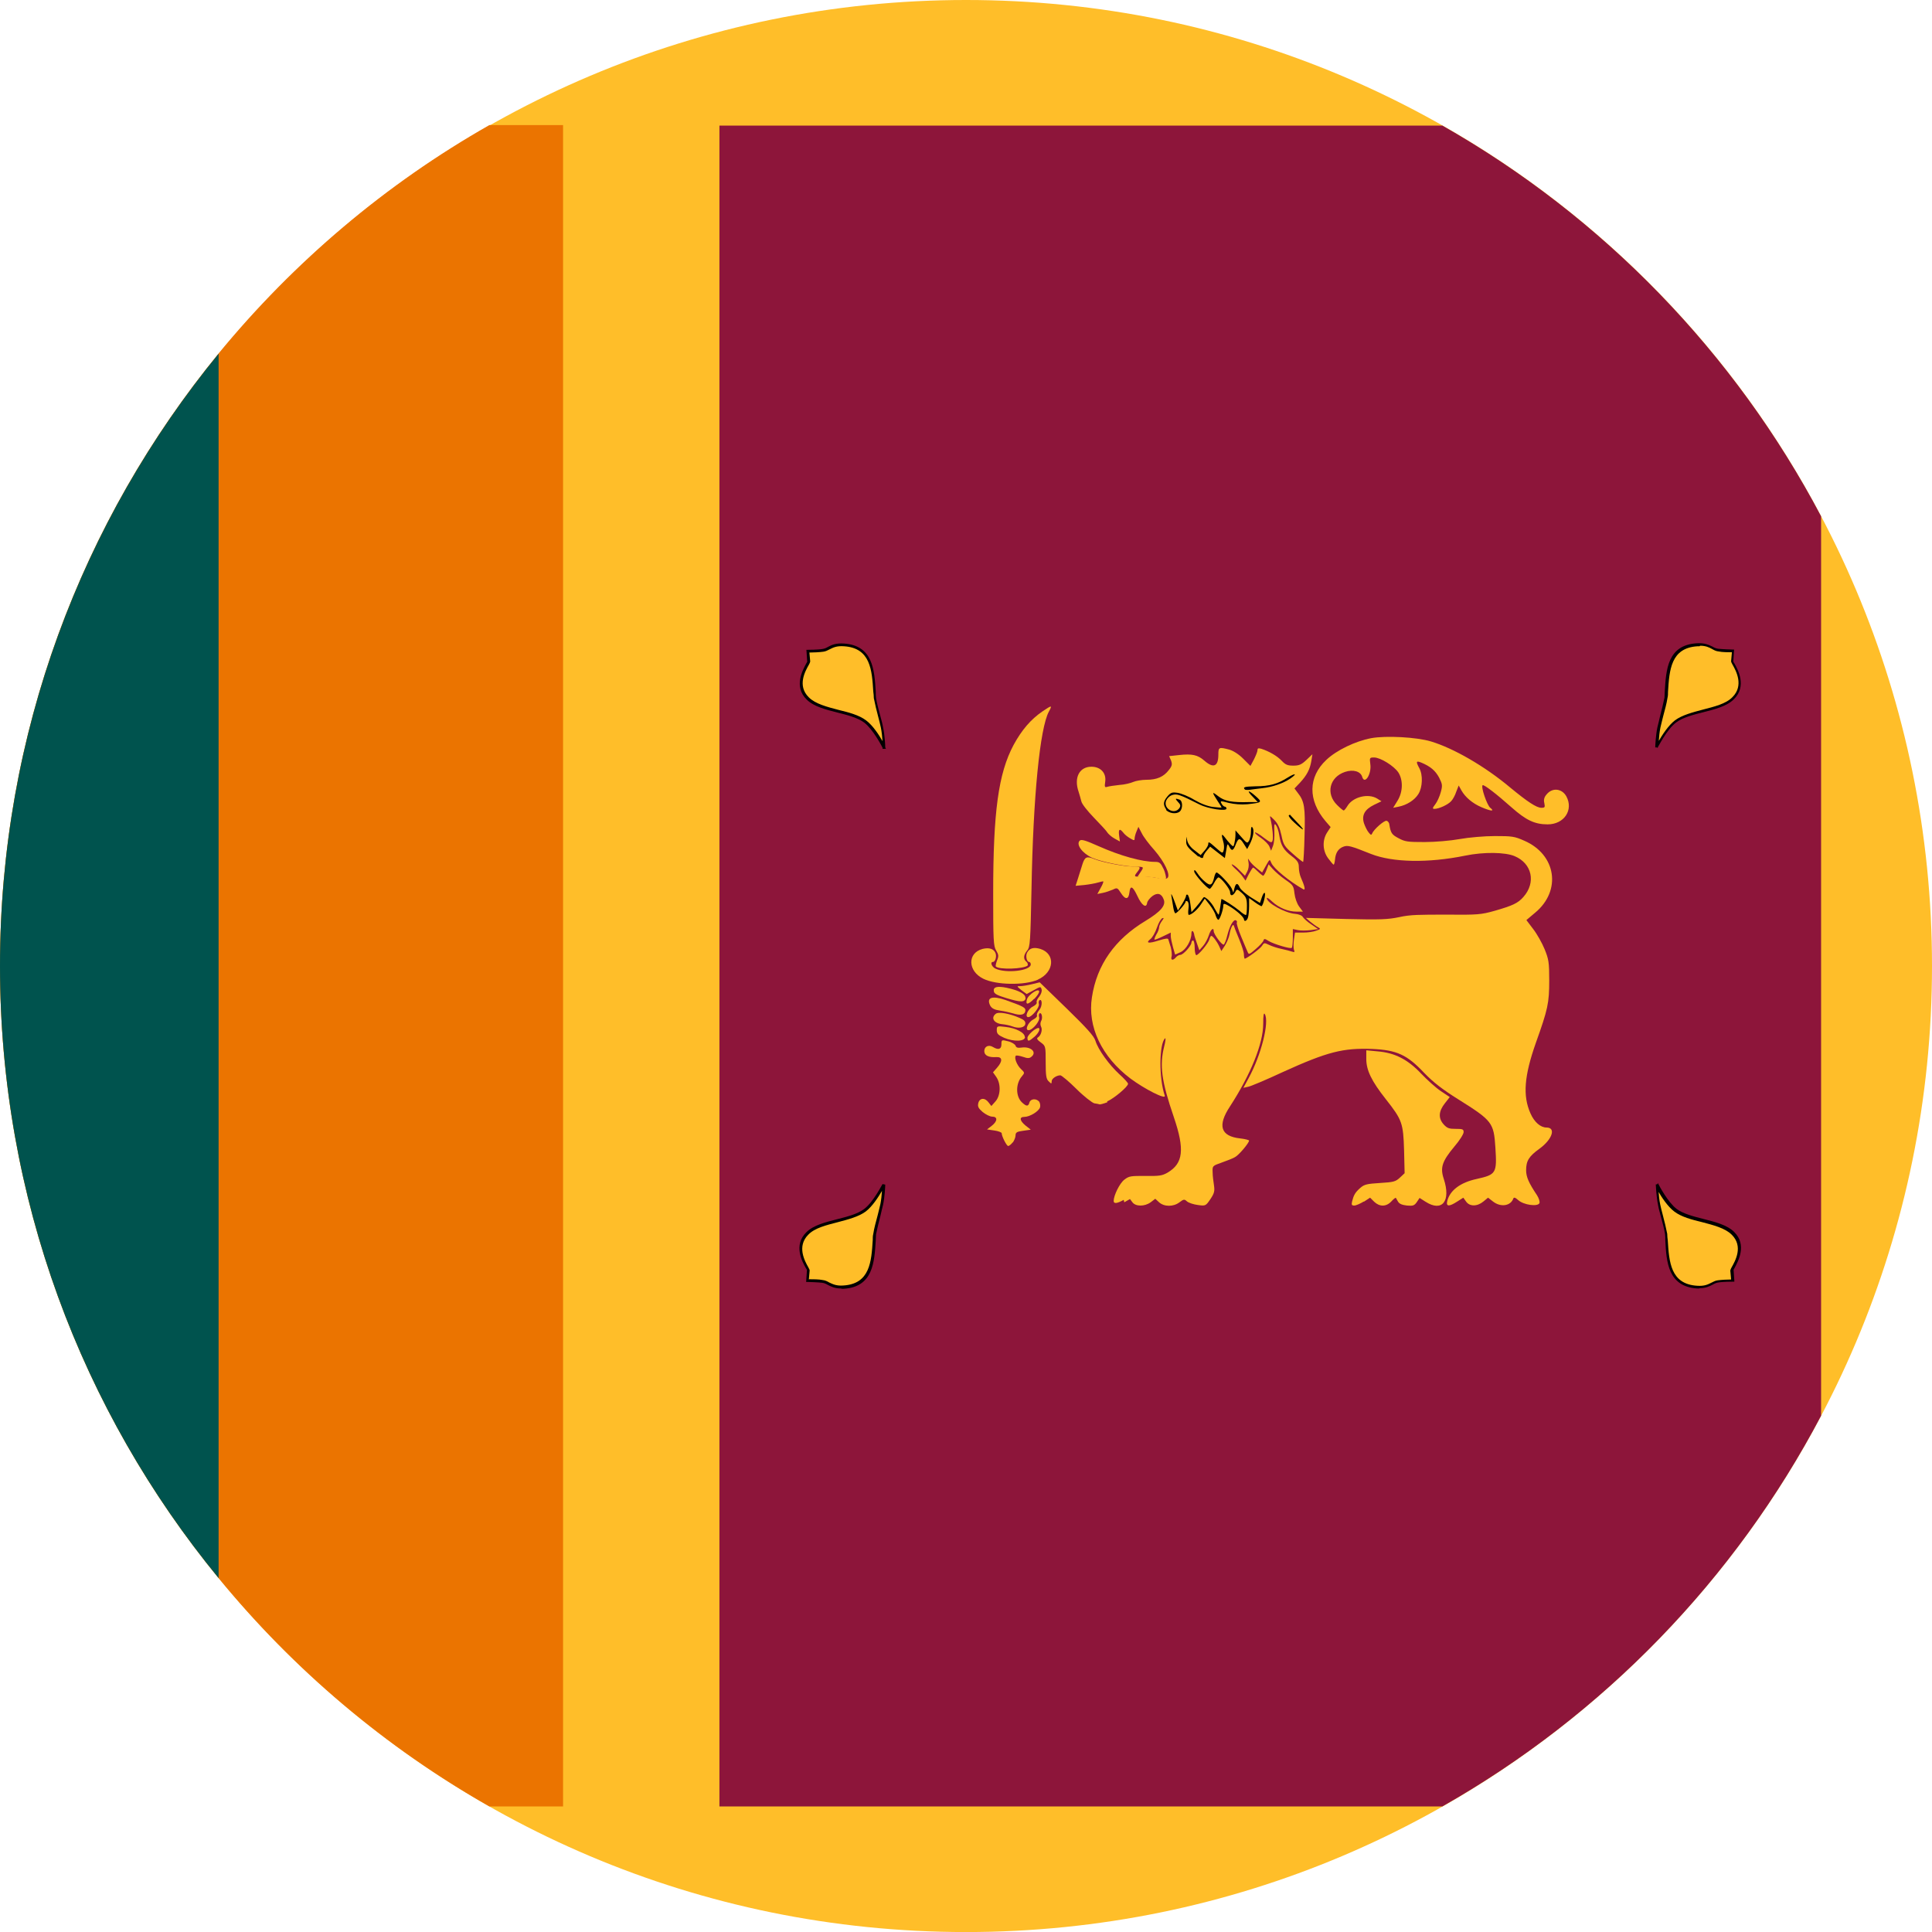
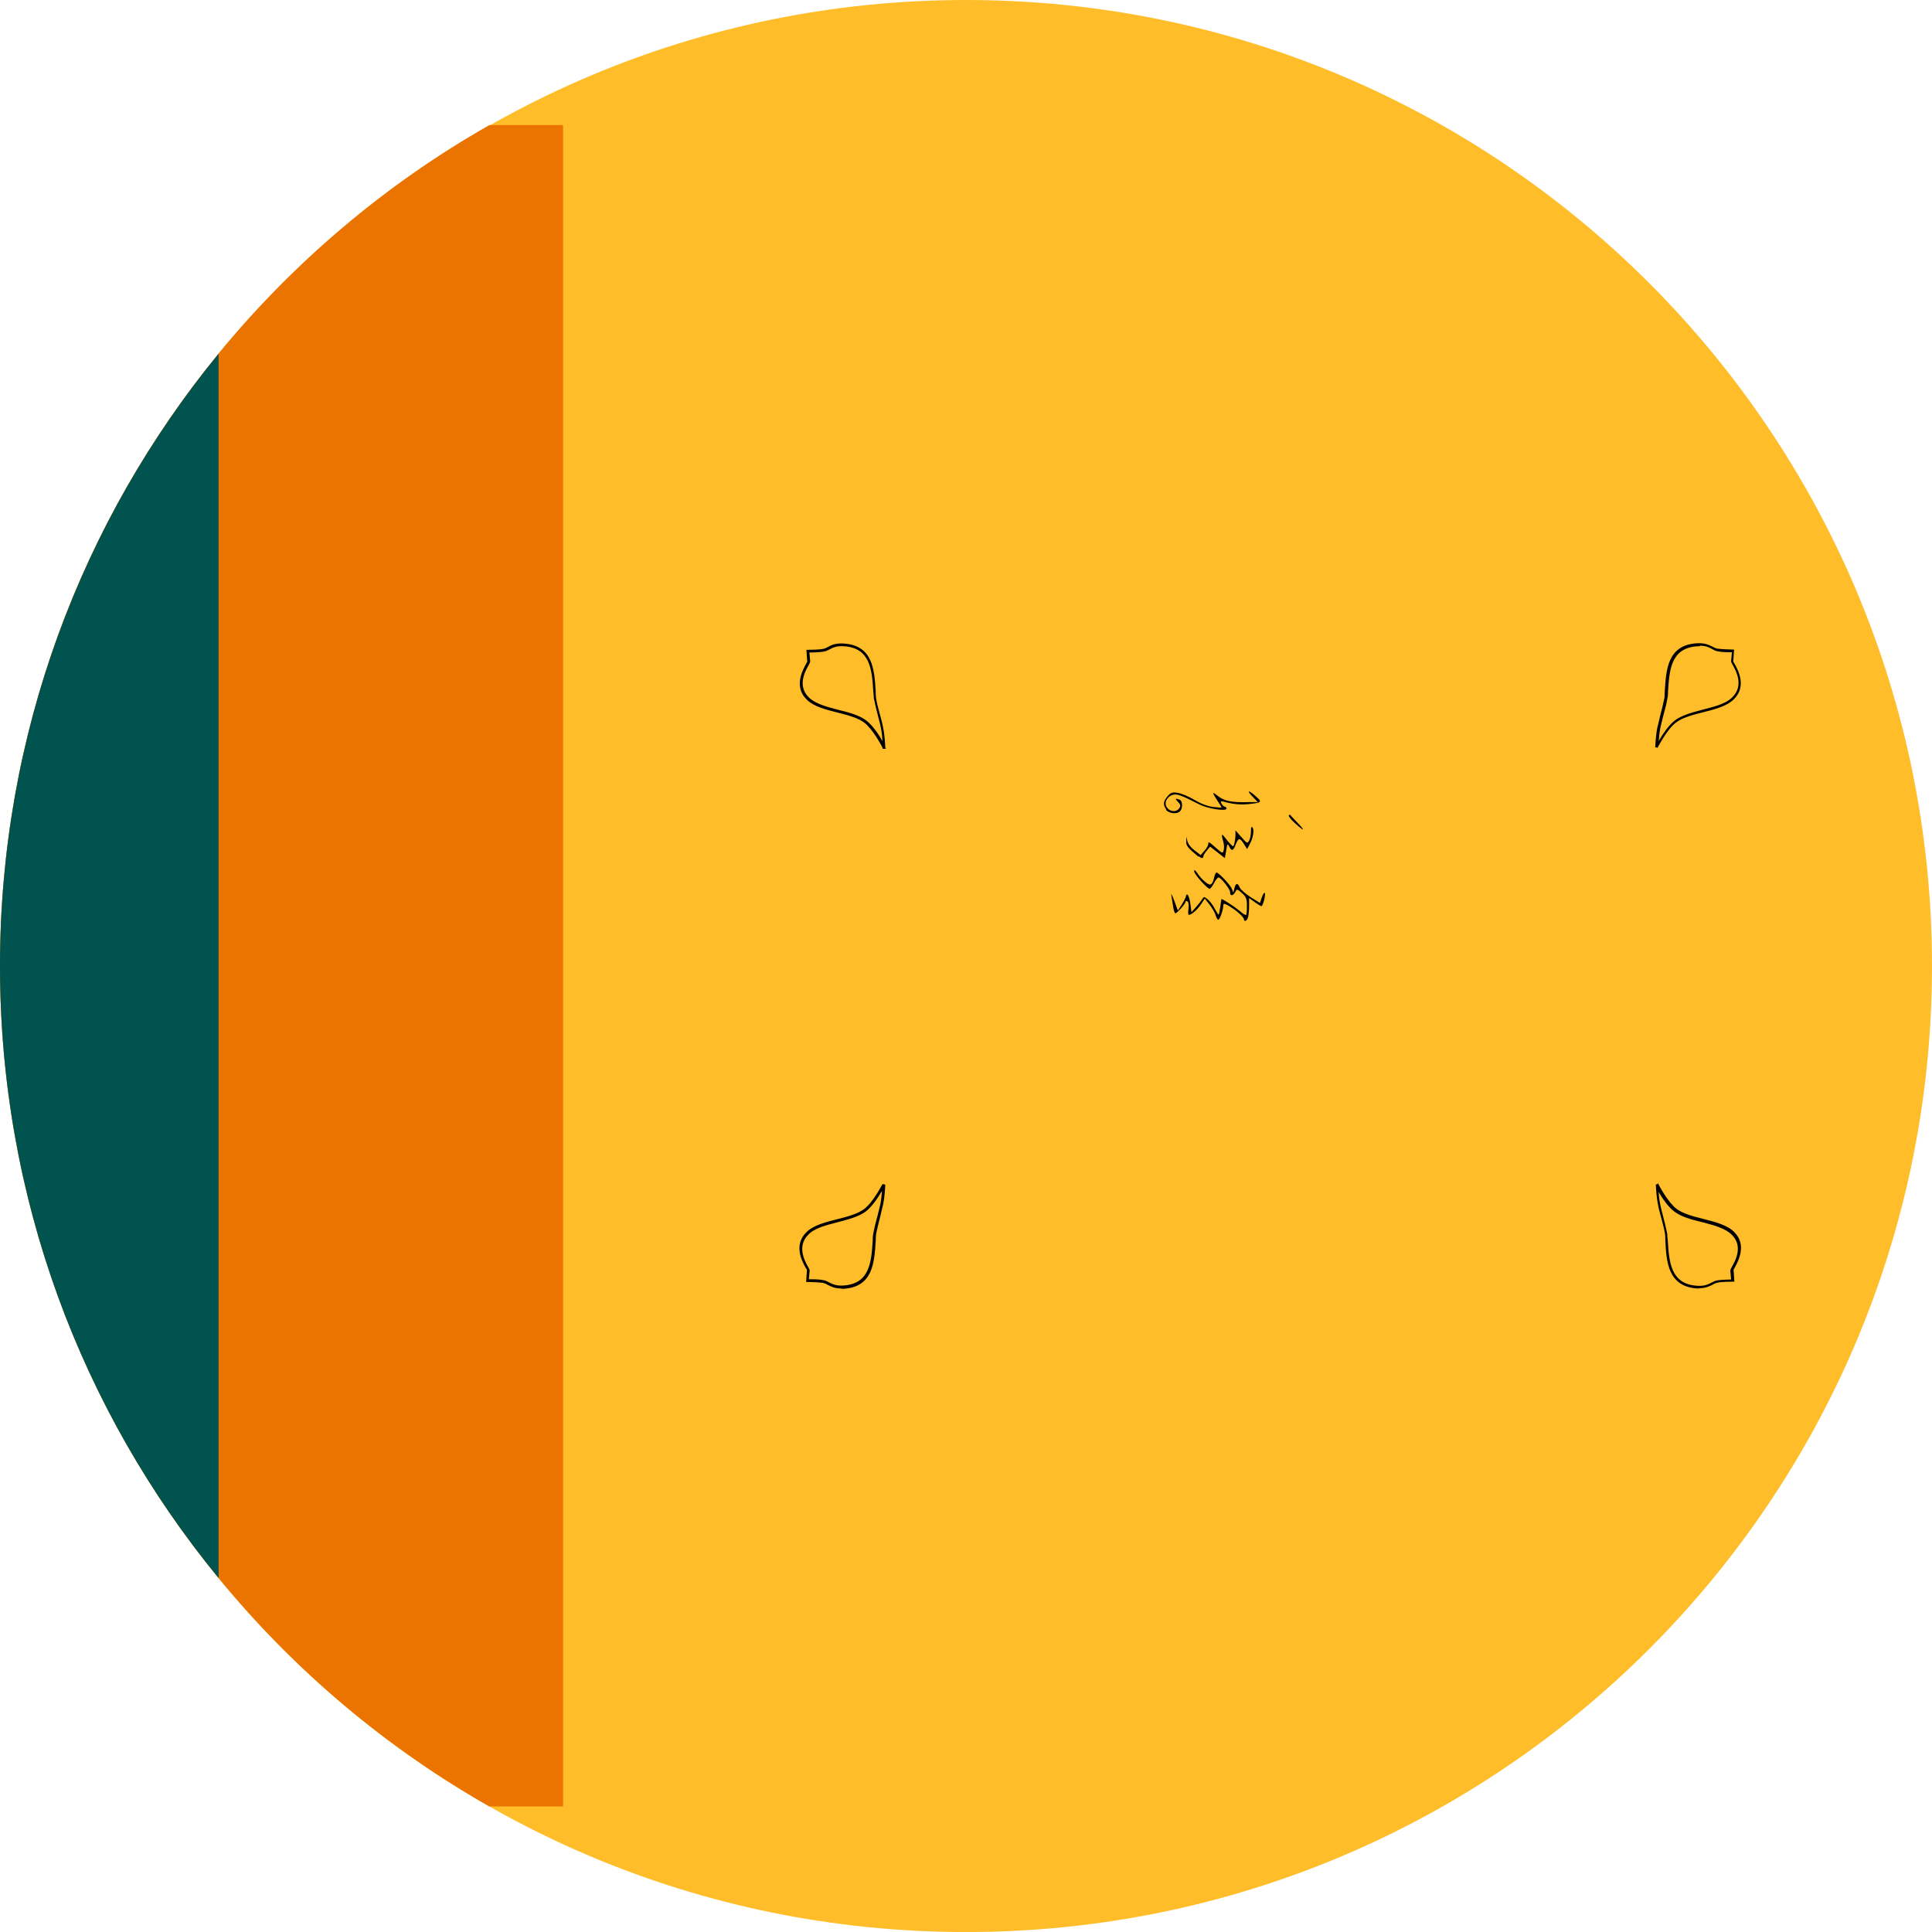
<svg xmlns="http://www.w3.org/2000/svg" width="512" height="512" viewBox="0 0 512 512" fill="none">
  <rect x="0" y="0" width="512" height="512" fill="#333333" stroke="none" />
  <g clip-path="url(#clip0_1162_2627)">
    <rect width="512" height="512" fill="white" />
    <path d="M256 512.013C397.385 512.013 512 397.396 512 256.007C512 114.618 397.385 0 256 0C114.615 0 0 114.618 0 256.007C0 397.396 114.615 512.013 256 512.013Z" fill="#FFBE29" />
    <path d="M149.219 33.291V478.726H129.693C102.17 463.091 77.888 442.556 57.93 418.202C21.688 374.033 0 317.543 0 255.937C0 194.331 21.76 137.841 57.93 93.672C77.888 69.39 102.17 48.782 129.693 33.147H149.219V33.291Z" fill="#EB7400" />
    <path d="M0 256.009C0 194.403 21.76 137.913 57.93 93.744V418.202C21.688 374.033 0 317.543 0 255.937V256.009Z" fill="#00534E" />
-     <path d="M482.61 136.826V375.18C459.77 418.556 424.825 454.583 382.243 478.721H190.656V33.285H382.243C424.753 57.423 459.698 93.45 482.61 136.826Z" fill="#8D153A" />
    <path d="M439.079 313.932C439.079 313.932 441.457 318.76 444.051 320.705C447.942 323.587 455.867 323.443 459.254 326.83C463.289 330.865 458.965 336.124 458.965 336.629L459.182 339.439C459.182 339.439 456.444 339.439 455.291 339.655C453.561 339.944 452.914 341.312 449.671 341.096C441.602 340.592 441.89 333.315 441.457 327.046C441.025 324.668 440.088 321.57 439.584 319.192C439.152 317.175 439.008 313.932 439.008 313.932H439.079Z" fill="#FFBE29" />
    <path d="M450.405 341.459C450.405 341.459 449.973 341.459 449.757 341.459C442.047 340.955 441.615 334.47 441.326 328.705C441.326 328.129 441.326 327.625 441.254 327.048C441.038 325.607 440.533 323.878 440.101 322.22C439.813 321.14 439.525 320.131 439.381 319.195C438.948 317.177 438.805 314.006 438.805 313.862H439.164L439.381 313.574H439.453V313.718C439.741 314.295 441.975 318.546 444.281 320.347C446.01 321.644 448.748 322.364 451.342 323.013C454.44 323.805 457.682 324.598 459.556 326.471C463.086 329.93 460.565 334.326 459.7 335.983C459.556 336.199 459.483 336.415 459.411 336.487L459.628 339.658H459.195C459.195 339.658 456.457 339.658 455.376 339.874C454.8 339.946 454.368 340.162 453.863 340.45C452.999 340.882 452.062 341.387 450.333 341.387L450.405 341.459ZM439.525 315.592C439.597 316.673 439.741 318.114 439.957 319.122C440.173 320.059 440.39 321.067 440.678 322.076C441.11 323.733 441.542 325.463 441.83 326.976C441.83 327.553 441.902 328.129 441.975 328.705C442.335 334.398 442.696 340.306 449.757 340.739C451.702 340.883 452.638 340.378 453.503 339.945C454.079 339.657 454.584 339.369 455.233 339.297C456.169 339.153 457.971 339.081 458.763 339.081L458.547 336.703C458.547 336.703 458.618 336.343 458.907 335.839C459.843 334.181 462.077 330.291 458.907 327.192C457.177 325.463 454.079 324.67 451.053 323.877C448.387 323.229 445.577 322.508 443.704 321.067C441.974 319.77 440.317 317.249 439.381 315.592H439.525Z" fill="black" />
    <path d="M234.232 313.938C234.232 313.938 231.854 318.766 229.26 320.711C225.369 323.593 217.444 323.449 214.057 326.835C210.022 330.87 214.346 336.13 214.346 336.635L214.129 339.445C214.129 339.445 216.868 339.445 218.021 339.661C219.75 339.949 220.398 341.318 223.641 341.102C231.711 340.598 231.423 333.32 231.855 327.052C232.287 324.674 233.223 321.576 233.727 319.198C234.16 317.181 234.304 313.938 234.304 313.938H234.232Z" fill="#FFBE29" />
    <path d="M222.928 341.461C221.199 341.461 220.262 340.957 219.397 340.525C218.893 340.236 218.461 340.02 217.885 339.948C216.804 339.804 214.066 339.732 214.066 339.732H213.634L213.85 336.561C213.85 336.489 213.706 336.273 213.562 336.057C212.625 334.4 210.175 330.004 213.706 326.546C215.579 324.672 218.822 323.88 221.92 323.087C224.514 322.439 227.252 321.718 228.981 320.421C231.503 318.548 233.808 313.793 233.88 313.793L234.6 313.936C234.6 314.297 234.456 317.323 234.024 319.268C233.808 320.205 233.52 321.214 233.304 322.295C232.871 323.952 232.439 325.682 232.151 327.123C232.151 327.627 232.079 328.203 232.079 328.78C231.718 334.544 231.359 341.029 223.649 341.533C223.433 341.533 223.216 341.533 223 341.533L222.928 341.461ZM214.498 339.012C215.291 339.012 217.092 339.011 218.029 339.227C218.749 339.299 219.254 339.588 219.758 339.876C220.695 340.309 221.631 340.813 223.505 340.669C230.566 340.237 230.926 334.328 231.286 328.636C231.286 328.059 231.286 327.555 231.43 326.978C231.646 325.465 232.151 323.736 232.583 322.078C232.872 320.998 233.088 319.99 233.304 319.125C233.52 318.044 233.664 316.675 233.736 315.594C232.799 317.179 231.214 319.701 229.413 321.07C227.539 322.439 224.801 323.159 222.063 323.88C219.037 324.672 215.939 325.394 214.21 327.195C211.112 330.293 213.273 334.184 214.21 335.841C214.498 336.345 214.57 336.561 214.57 336.706L214.354 339.083L214.498 339.012Z" fill="black" />
    <path d="M439.102 198.072C439.102 198.072 441.481 193.245 444.075 191.3C447.965 188.417 455.891 188.561 459.277 185.174C463.312 181.139 458.989 175.879 458.989 175.375L459.205 172.565C459.205 172.565 456.467 172.566 455.314 172.349C453.585 172.061 452.937 170.692 449.695 170.908C441.625 171.412 441.913 178.69 441.481 184.959C441.048 187.337 440.112 190.435 439.607 192.812C439.175 194.83 439.031 198.072 439.031 198.072H439.102Z" fill="#FFBE29" />
    <path d="M439.377 198.218L439.017 198.074H438.656C438.656 197.714 438.8 194.687 439.232 192.742C439.449 191.805 439.737 190.796 439.953 189.715C440.385 188.058 440.818 186.329 441.106 184.888C441.106 184.384 441.178 183.807 441.178 183.23C441.538 177.466 441.899 170.982 449.608 170.478C451.77 170.334 452.85 170.91 453.787 171.342C454.291 171.63 454.723 171.846 455.3 171.918C456.381 172.062 459.119 172.135 459.119 172.135H459.551L459.335 175.305C459.335 175.377 459.479 175.593 459.624 175.81C460.56 177.467 463.01 181.862 459.479 185.32C457.606 187.194 454.364 187.986 451.265 188.779C448.671 189.427 445.934 190.148 444.204 191.445C441.683 193.318 439.377 198.074 439.304 198.074L439.377 198.218ZM450.401 171.27C450.401 171.27 450.041 171.27 449.825 171.27C442.764 171.702 442.403 177.61 442.042 183.303C442.042 183.879 442.042 184.384 441.898 184.961C441.682 186.474 441.178 188.202 440.746 189.86C440.458 190.94 440.241 191.949 440.025 192.814C439.809 193.895 439.665 195.264 439.593 196.345C440.53 194.76 442.115 192.238 443.916 190.869C445.789 189.5 448.527 188.779 451.265 188.058C454.292 187.266 457.389 186.545 459.119 184.744C462.217 181.646 460.055 177.754 459.119 176.097C458.831 175.593 458.759 175.377 458.759 175.233L458.974 172.855C458.182 172.855 456.381 172.855 455.444 172.639C454.723 172.567 454.219 172.279 453.715 171.99C452.922 171.558 452.058 171.126 450.545 171.126L450.401 171.27Z" fill="black" />
-     <path d="M234.24 198.07C234.24 198.07 231.862 193.243 229.268 191.298C225.377 188.415 217.452 188.559 214.065 185.172C210.03 181.137 214.354 175.878 214.354 175.373L214.137 172.563C214.137 172.563 216.876 172.564 218.028 172.347C219.758 172.059 220.406 170.69 223.649 170.906C231.718 171.41 231.43 178.688 231.863 184.957C232.295 187.335 233.231 190.433 233.735 192.81C234.168 194.828 234.312 198.07 234.312 198.07H234.24Z" fill="#FFBE29" />
+     <path d="M234.24 198.07C234.24 198.07 231.862 193.243 229.268 191.298C225.377 188.415 217.452 188.559 214.065 185.172C210.03 181.137 214.354 175.878 214.354 175.373L214.137 172.563C219.758 172.059 220.406 170.69 223.649 170.906C231.718 171.41 231.43 178.688 231.863 184.957C232.295 187.335 233.231 190.433 233.735 192.81C234.168 194.828 234.312 198.07 234.312 198.07H234.24Z" fill="#FFBE29" />
    <path d="M234.818 198.431H233.881V198.143C233.593 197.566 231.36 193.315 229.055 191.513C227.325 190.217 224.587 189.496 221.993 188.848C218.895 188.055 215.653 187.262 213.78 185.389C210.249 181.931 212.771 177.536 213.635 175.878C213.779 175.662 213.851 175.446 213.923 175.374L213.707 172.204H214.139C214.139 172.204 216.878 172.203 217.958 171.987C218.535 171.915 218.967 171.699 219.471 171.411C220.408 170.907 221.489 170.402 223.651 170.546C231.36 171.051 231.72 177.535 232.08 183.299C232.08 183.876 232.08 184.381 232.152 184.957C232.368 186.398 232.873 188.127 233.305 189.784C233.594 190.865 233.882 191.874 234.026 192.811C234.458 194.684 234.602 197.566 234.602 198.071L234.818 198.503V198.431ZM214.5 172.924L214.716 175.301C214.716 175.301 214.644 175.662 214.356 176.166C213.419 177.823 211.185 181.715 214.356 184.813C216.085 186.542 219.183 187.335 222.209 188.127C224.875 188.776 227.685 189.496 229.559 190.937C231.288 192.234 232.945 194.756 233.881 196.414C233.809 195.333 233.666 193.964 233.45 192.883C233.233 191.946 233.017 190.937 232.729 189.929C232.297 188.271 231.864 186.542 231.576 185.028C231.576 184.452 231.504 183.876 231.432 183.299C231.072 177.607 230.712 171.699 223.651 171.267C221.705 171.123 220.768 171.627 219.904 172.059C219.327 172.348 218.823 172.636 218.175 172.708C217.238 172.852 215.437 172.924 214.644 172.924H214.5Z" fill="black" />
    <path d="M297.944 318.621L299.457 317.756L300.106 318.621C300.971 319.774 303.348 319.774 304.933 318.621L306.158 317.684L307.167 318.621C308.536 319.846 310.986 319.846 312.571 318.621C313.724 317.756 313.868 317.756 314.589 318.405C315.021 318.765 316.317 319.197 317.47 319.341C319.488 319.63 319.56 319.558 320.785 317.756C321.794 316.243 321.938 315.667 321.722 314.154C321.578 313.217 321.361 311.632 321.361 310.695C321.289 308.966 321.29 308.966 323.74 308.101C325.109 307.597 326.694 307.02 327.27 306.66C328.279 306.155 331.016 302.913 331.016 302.265C331.016 302.121 329.936 301.833 328.639 301.689C323.451 301.112 322.586 298.302 325.973 293.186C331.449 284.756 334.763 276.542 334.763 271.354C334.763 269.049 334.907 268.256 335.196 268.76C336.42 270.85 334.259 279.568 330.873 285.765L329.503 288.287L330.801 287.998C331.521 287.854 335.628 286.125 339.951 284.107C351.84 278.703 355.946 277.694 363.656 277.983C370.14 278.271 372.879 279.496 377.418 284.323C379.868 286.845 382.173 288.646 386.424 291.312C395.503 297.005 395.863 297.509 396.295 304.138C396.728 310.911 396.511 311.272 391.395 312.425C387 313.361 384.263 315.451 383.542 318.261C383.182 319.774 383.974 319.846 386.208 318.405L387.793 317.397L388.514 318.405C389.451 319.774 391.467 319.774 393.125 318.405L394.35 317.397L395.647 318.405C397.665 319.99 400.331 319.63 401.051 317.612C401.195 317.252 401.555 317.324 402.348 318.045C403.789 319.342 407.535 319.846 407.968 318.837C408.112 318.477 407.824 317.54 407.32 316.748C405.158 313.505 404.437 311.921 404.437 310.119C404.437 307.669 405.158 306.444 407.968 304.427C411.354 301.977 412.435 298.806 409.841 298.806C408.256 298.806 406.599 297.365 405.59 295.059C403.501 290.376 403.933 285.116 407.031 276.326C410.201 267.463 410.562 265.805 410.562 259.825C410.562 254.997 410.417 254.205 409.336 251.539C408.688 249.954 407.319 247.505 406.311 246.208L404.509 243.829L406.815 241.884C413.876 236.047 412.435 226.465 403.932 222.79C401.339 221.637 400.69 221.565 396.151 221.565C393.413 221.565 389.234 221.925 386.856 222.357C384.478 222.79 380.372 223.15 377.562 223.15C373.095 223.15 372.374 223.078 370.645 222.141C368.843 221.204 368.555 220.772 368.195 218.538C368.195 218.106 367.835 217.601 367.475 217.529C366.898 217.313 364.088 219.764 363.656 220.845C363.44 221.349 363.295 221.349 362.719 220.628C362.287 220.124 361.783 219.043 361.495 218.251C360.774 216.089 361.639 214.503 364.161 213.279L366.105 212.342L364.953 211.621C362.575 210.18 358.54 211.189 357.099 213.567C356.666 214.288 356.235 214.791 356.091 214.791C355.947 214.791 355.154 214.143 354.362 213.351C351.263 210.324 352.344 205.929 356.451 204.56C358.612 203.84 360.558 204.416 360.99 205.857C361.638 208.09 363.512 205.137 363.152 202.543C362.936 200.813 362.936 200.741 364.161 200.741C365.818 200.741 369.42 202.975 370.573 204.705C371.87 206.722 371.798 209.892 370.357 212.198L369.204 214.071L370.645 213.783C372.806 213.351 374.896 212.053 375.905 210.396C376.986 208.667 377.129 205.353 376.121 203.551C375.184 201.822 375.256 201.534 376.698 202.111C379.075 203.119 380.372 204.2 381.381 206.073C382.246 207.802 382.317 208.163 381.813 209.964C381.525 211.045 380.877 212.486 380.372 213.134C379.58 214.143 379.579 214.36 380.156 214.36C381.309 214.36 383.686 213.278 384.551 212.342C384.983 211.909 385.631 210.757 385.919 209.82L386.569 208.163L387.289 209.459C388.298 211.261 390.243 212.918 392.621 213.927C395.143 215.008 396.223 215.08 394.926 214.071C394.061 213.35 392.405 208.523 392.909 208.091C393.197 207.803 396.655 210.468 400.618 213.999C404.365 217.313 406.671 218.466 410.13 218.466C414.525 218.466 417.046 214.648 415.101 211.045C413.948 208.956 411.426 208.667 409.913 210.468C409.193 211.261 409.049 211.982 409.265 212.847C409.481 213.927 409.408 214.071 408.472 214.071C407.175 214.071 404.726 212.414 400.259 208.739C393.486 203.047 385.199 198.292 379.219 196.49C375.4 195.337 367.259 194.905 363.368 195.626C359.189 196.418 354.217 198.796 351.479 201.389C346.652 205.929 346.58 212.053 351.263 217.602L352.632 219.187L351.695 220.628C350.398 222.646 350.47 225.455 351.983 227.473C352.632 228.338 353.281 229.131 353.425 229.131C353.569 229.131 353.713 228.554 353.785 227.834C353.929 226.032 354.65 224.879 356.019 224.375C357.171 223.943 357.964 224.159 363.368 226.321C369.06 228.554 378.427 228.77 388.298 226.753C393.197 225.744 398.889 225.816 401.411 226.897C406.022 228.842 407.103 233.886 403.717 237.705C402.276 239.362 400.834 240.011 396.079 241.38C392.476 242.388 391.612 242.461 383.326 242.389C376.265 242.389 373.743 242.388 370.861 243.037C367.763 243.685 365.817 243.758 356.667 243.542L346.075 243.253L347.228 244.262C347.876 244.766 348.813 245.487 349.245 245.703C350.038 246.135 350.038 246.207 348.813 246.639C348.093 246.928 346.58 247.144 345.355 247.144H343.193L342.905 249.017C342.761 250.026 342.761 251.251 342.905 251.683C343.193 252.331 343.049 252.404 342.401 252.188C341.968 252.044 340.671 251.684 339.591 251.467C338.51 251.251 336.997 250.747 336.277 250.386C335.052 249.81 334.98 249.81 334.475 250.603C334.115 251.323 330.368 254.061 329.864 254.061C329.792 254.061 329.647 253.557 329.647 252.908C329.647 252.26 329.071 250.602 328.494 249.161C327.918 247.72 327.27 246.207 327.126 245.703C326.91 244.982 326.765 244.982 326.477 245.486C326.261 245.847 325.973 246.784 325.828 247.648C325.684 248.441 325.109 249.81 324.604 250.603L323.667 252.043L323.09 250.747C322.442 249.378 321.362 248.009 321.002 248.009C320.857 248.009 320.641 248.441 320.497 248.946C320.209 250.026 317.615 253.124 317.038 253.124C316.822 253.124 316.606 252.26 316.606 251.179C316.606 250.098 316.39 249.233 316.174 249.233C315.958 249.233 315.741 249.522 315.741 249.81C315.741 250.603 313.58 253.052 312.788 253.052C312.499 253.052 311.923 253.34 311.634 253.701C310.842 254.637 310.193 254.493 310.481 253.484C310.625 252.98 310.481 251.899 310.265 251.035C309.977 250.17 309.689 249.234 309.617 248.946C309.545 248.585 308.752 248.729 307.095 249.233C304.429 250.098 303.492 249.954 304.861 248.874C305.366 248.513 306.159 247.144 306.591 245.847C307.024 244.55 307.672 243.469 308.032 243.325C308.536 243.181 308.464 243.325 307.888 244.118C307.455 244.694 307.167 245.415 307.167 245.775C307.167 246.135 306.879 247 306.447 247.648C306.087 248.297 305.87 248.945 305.942 249.017C306.014 249.089 307.023 248.729 308.176 248.152L310.265 247.144V248.08C310.265 248.585 310.554 249.882 310.842 250.962L311.418 252.98L312.86 252.332C314.301 251.683 315.741 249.233 315.741 247.36C315.741 246.423 316.246 246.567 316.462 247.576C316.462 247.864 316.822 248.945 317.183 249.954L317.831 251.827L318.84 250.675C319.416 250.026 320.064 248.729 320.352 247.865C320.857 246.279 321.65 245.631 321.65 246.784C321.65 247.576 323.883 250.602 324.316 250.314C324.532 250.17 324.964 249.09 325.252 247.865C325.901 245.271 326.909 243.541 327.558 243.901C327.774 244.045 327.918 244.333 327.774 244.477C327.63 244.622 328.135 246.351 328.927 248.224C329.72 250.098 330.44 251.9 330.656 252.332C330.944 253.052 331.16 252.908 332.817 251.467C333.826 250.603 334.763 249.594 334.835 249.233C334.979 248.729 335.196 248.729 336.204 249.378C337.501 250.17 341.968 251.539 342.329 251.179C342.473 251.035 342.617 249.882 342.617 248.585V246.208L343.986 246.495C344.706 246.639 346.147 246.639 347.3 246.495L349.317 246.208L347.516 244.982C346.507 244.334 345.499 243.397 345.283 243.037C345.067 242.604 344.13 242.244 343.193 242.172C340.527 241.956 335.7 239.29 335.7 237.993C335.7 237.777 336.349 238.137 337.141 238.93C338.942 240.587 341.391 241.596 343.625 241.596H345.283L344.274 240.227C343.698 239.434 343.193 237.993 343.049 236.768C342.833 234.823 342.689 234.534 340.672 233.165C339.447 232.301 338.005 231.076 337.357 230.355L336.204 229.059L335.627 230.572C335.339 231.364 334.907 232.084 334.763 232.084C334.619 232.084 333.971 231.58 333.394 231.003C332.818 230.427 332.241 229.923 332.097 229.923C331.953 229.923 331.449 230.716 330.945 231.653L330.079 233.382L329.359 232.373C328.999 231.797 328.063 230.859 327.342 230.211C326.622 229.562 326.261 229.059 326.477 229.059C326.693 229.059 327.63 229.707 328.422 230.572L329.936 232.084L330.512 231.003C330.872 230.355 331.017 229.346 330.873 228.554C330.656 227.401 330.656 227.329 331.088 228.05C331.376 228.554 332.241 229.418 333.034 230.067L334.475 231.22L335.483 229.418C336.492 227.617 336.492 227.617 336.925 228.698C337.501 230.139 341.824 233.67 345.426 235.687C346.003 235.975 345.787 234.895 344.706 232.445C344.418 231.797 344.202 230.572 344.202 229.779C344.202 228.626 343.842 228.05 342.329 226.897C340.167 225.24 339.447 224.087 339.015 221.349C338.87 220.268 338.438 219.043 338.15 218.683C337.718 218.106 337.645 218.394 337.717 220.412C337.789 221.781 337.645 223.438 337.357 224.159L336.853 225.456L336.42 224.375C336.204 223.799 335.195 222.789 334.187 222.069C333.178 221.42 332.458 220.772 332.602 220.628C332.746 220.484 333.754 221.06 334.907 221.997C336.636 223.294 336.997 223.438 337.213 222.861C337.501 222.141 337.213 219.187 336.708 217.098C336.42 216.017 336.492 216.089 337.717 217.314C338.654 218.251 339.158 219.403 339.591 221.349C340.095 223.87 340.383 224.303 342.688 226.321C344.057 227.546 345.283 228.482 345.355 228.41C345.427 228.338 345.643 225.167 345.715 221.349C345.931 214.071 345.715 212.342 343.914 210.109L343.049 208.955L344.49 207.443C346.363 205.425 347.156 203.84 347.516 201.678L347.805 199.877L346.22 201.389C344.923 202.614 344.274 202.903 342.76 202.903C341.247 202.903 340.671 202.687 339.663 201.606C338.438 200.309 336.276 199.084 334.259 198.436C333.466 198.22 333.25 198.291 333.25 198.796C333.25 199.156 332.818 200.236 332.313 201.245L331.377 202.975L329.431 201.03C328.206 199.805 326.765 198.94 325.756 198.651C323.018 197.931 322.874 198.003 322.874 200.021C322.874 203.119 321.578 203.695 319.2 201.606C317.399 200.021 315.885 199.733 312.499 200.093L309.833 200.381L310.337 201.534C310.697 202.542 310.626 202.975 309.761 204.055C308.392 205.857 306.591 206.649 303.853 206.649C302.556 206.649 300.971 206.938 300.323 207.226C299.674 207.514 298.017 207.947 296.648 208.019C295.279 208.163 293.837 208.379 293.405 208.523C292.757 208.739 292.685 208.523 292.901 207.082C293.189 204.848 291.676 203.191 289.226 203.191C286.056 203.191 284.543 206.073 285.84 209.82C286.056 210.541 286.416 211.693 286.561 212.342C286.705 213.062 288.145 214.863 289.875 216.665C291.532 218.394 293.189 220.124 293.405 220.556C293.693 220.988 294.558 221.781 295.351 222.213L296.791 223.006L296.576 221.421C296.36 219.691 296.719 219.475 297.656 220.628C297.944 221.06 298.809 221.781 299.457 222.141C300.538 222.789 300.682 222.79 300.682 222.213C300.682 221.853 300.899 220.988 301.187 220.34L301.691 219.115L302.556 220.772C302.988 221.709 304.501 223.727 305.942 225.312C308.608 228.41 310.265 231.869 309.4 232.661C309.04 233.022 308.104 232.95 306.231 232.589C304.717 232.301 302.917 232.157 302.124 232.229C300.539 232.445 300.466 232.228 301.403 231.076C302.412 229.779 302.268 229.635 300.251 229.635C297.945 229.635 292.253 228.554 290.091 227.689C288.002 226.825 287.497 227.041 286.848 229.059C286.56 229.995 286.056 231.581 285.696 232.734L285.047 234.75L287.353 234.535C288.65 234.391 290.235 234.102 290.956 233.886C291.676 233.67 292.324 233.526 292.396 233.598C292.468 233.67 292.18 234.463 291.676 235.327L290.811 236.912L292.252 236.624C293.045 236.48 294.198 236.047 294.919 235.759C296.072 235.183 296.143 235.255 297.08 236.696C298.233 238.497 299.098 238.425 299.314 236.48C299.53 234.534 300.178 234.822 301.403 237.416C302.556 239.938 303.78 240.803 303.997 239.29C304.069 238.785 304.718 237.993 305.366 237.488C306.735 236.48 307.816 236.768 308.392 238.353C309.041 239.938 307.6 241.596 303.565 244.046C295.423 248.945 290.668 255.718 289.371 264.292C288.146 272.074 291.964 280.073 299.601 285.837C303.276 288.575 309.04 291.529 308.68 290.377C307.095 285.693 307.167 276.686 308.752 275.172C308.968 274.956 308.896 275.893 308.536 277.262C307.239 282.378 307.816 286.485 311.058 295.996C314.012 304.643 313.579 308.318 309.4 310.767C308.031 311.56 307.167 311.704 303.565 311.632C299.674 311.632 299.241 311.632 297.944 312.641C296.72 313.578 295.134 316.82 295.134 318.261C295.134 319.054 295.999 318.982 297.8 317.973L297.944 318.621Z" fill="#FFBE29" />
    <path d="M361.432 318.473L363.09 317.393L364.17 318.473C365.612 319.842 367.341 319.842 368.71 318.401C369.286 317.753 369.862 317.32 369.934 317.465C369.934 317.537 370.295 318.041 370.511 318.473C370.871 319.05 371.592 319.338 372.888 319.482C374.474 319.626 374.834 319.482 375.482 318.546L376.203 317.465L377.788 318.473C382.184 321.283 384.561 318.33 382.615 312.421C381.607 309.395 382.183 307.738 385.425 303.847C386.794 302.262 387.875 300.532 387.875 300.028C387.875 299.235 387.587 299.163 385.786 299.163C384.057 299.163 383.552 299.019 382.615 298.01C381.102 296.353 381.247 294.48 382.904 292.39L384.2 290.733L381.823 289.148C380.526 288.283 378.22 286.194 376.635 284.536C373.105 280.79 369.646 278.989 365.107 278.628L362.081 278.34V280.645C362.081 283.599 363.449 286.481 367.268 291.309C371.591 296.785 371.88 297.65 372.096 304.855L372.24 310.908L371.015 312.06C369.862 313.141 369.358 313.286 365.755 313.502C362.297 313.718 361.577 313.862 360.496 314.799C359.127 316.023 358.766 316.672 358.334 318.329C358.118 319.266 358.189 319.482 358.91 319.482C359.342 319.482 360.496 318.978 361.432 318.401V318.473Z" fill="#FFBE29" />
    <path d="M268.413 302.765C268.773 302.261 269.133 301.396 269.133 300.892C269.133 300.099 269.494 299.883 271.151 299.667L273.168 299.379L271.799 298.298C270.214 297.001 270.07 295.992 271.439 295.992C272.88 295.992 275.258 294.551 275.618 293.47C275.762 292.966 275.618 292.317 275.402 291.957C274.609 291.02 273.096 291.165 272.808 292.174C272.52 293.254 272.015 293.254 270.862 292.174C269.133 290.588 269.133 287.201 270.79 285.256C271.583 284.319 271.583 284.247 270.575 283.31C269.494 282.301 268.701 280.284 269.205 279.78C269.349 279.636 270.214 279.78 271.079 280.068C272.303 280.5 272.808 280.5 273.313 280.068C274.898 278.843 273.168 277.258 270.718 277.619C269.709 277.763 269.277 277.618 269.133 277.114C268.989 276.753 268.124 276.178 267.188 275.961C265.458 275.529 265.386 275.529 265.386 276.754C265.386 278.051 264.594 278.339 263.153 277.474C262 276.754 260.847 277.33 260.847 278.555C260.847 279.708 262 280.284 264.09 280.14C265.675 280.068 265.747 281.221 264.234 282.95L263.153 284.175L264.018 285.4C265.315 287.273 265.17 290.372 263.801 291.885L262.72 293.109L262 292.174C260.991 290.805 259.622 290.948 259.262 292.317C259.046 293.254 259.262 293.686 260.415 294.695C261.208 295.344 262.36 295.92 262.937 295.92C264.45 295.92 264.378 297.145 262.792 298.37L261.568 299.307L263.513 299.594C264.594 299.739 265.458 300.099 265.458 300.315C265.458 301.107 266.755 303.702 267.188 303.702C267.404 303.702 267.98 303.27 268.341 302.765H268.413Z" fill="#FFBE29" />
    <path d="M293.399 291.888C295.128 291.167 298.947 287.997 298.947 287.204C298.947 286.988 297.939 285.835 296.642 284.682C293.976 282.232 291.022 278.198 290.301 275.82C289.941 274.595 287.995 272.433 282.663 267.245L275.53 260.328L273.441 260.832C272.288 261.12 270.919 261.337 270.343 261.337C269.406 261.337 269.406 261.337 270.703 262.418L272.072 263.426L273.945 262.418C275.747 261.409 275.818 261.409 276.034 262.202C276.178 262.706 275.891 263.499 275.386 264.147C274.882 264.724 274.594 265.372 274.738 265.66C274.882 265.876 274.45 266.381 273.729 266.741C272.36 267.389 271.495 269.551 272.504 269.551C273.441 269.551 275.53 266.957 275.314 266.092C275.17 265.66 275.314 265.156 275.458 265.084C276.251 264.58 276.251 266.669 275.458 267.606C274.954 268.182 274.666 268.83 274.81 269.118C274.954 269.335 274.522 269.839 273.801 270.199C272.504 270.848 271.495 273.01 272.576 273.01C273.657 273.01 275.674 270.56 275.386 269.623C275.242 269.119 275.314 268.614 275.53 268.542C276.107 268.254 276.395 269.839 275.891 270.631C275.675 271.064 275.675 271.641 275.891 272.073C276.323 272.866 275.891 274.451 275.026 274.955C274.666 275.171 274.882 275.603 275.819 276.252C277.116 277.188 277.115 277.332 277.115 281.511C277.115 285.042 277.259 285.979 277.908 286.556C278.628 287.276 278.701 287.276 278.701 286.556C278.701 285.835 279.998 284.971 281.006 284.971C281.295 284.971 283.24 286.556 285.257 288.574C287.275 290.591 289.436 292.248 290.013 292.392C290.589 292.464 291.237 292.608 291.454 292.68C291.67 292.68 292.535 292.464 293.471 292.104L293.399 291.888Z" fill="#FFBE29" />
-     <path d="M271.577 274.809C271.577 273.656 269.199 272.431 266.462 272.143C264.228 271.855 264.156 271.927 264.156 273.008C264.156 273.944 264.517 274.305 266.102 275.025C268.624 276.106 271.649 276.034 271.649 274.809H271.577Z" fill="#FFBE29" />
    <path d="M274.162 274.74C275.315 273.731 275.819 272.434 275.17 272.434C274.378 272.434 272.289 274.308 272.289 275.028C272.289 276.109 272.649 276.037 274.162 274.74Z" fill="#FFBE29" />
    <path d="M271.721 271.349C271.793 270.701 271.433 270.268 270.209 269.763C267.615 268.61 264.588 268.035 263.868 268.683C262.499 269.764 263.436 271.205 265.597 271.421C266.462 271.493 267.687 271.781 268.263 271.997C269.92 272.646 271.577 272.358 271.721 271.349Z" fill="#FFBE29" />
    <path d="M271.723 267.962C271.867 267.025 271.29 266.738 266.463 265.009C262.86 263.784 261.348 264.36 262.428 266.521C262.861 267.242 263.509 267.603 265.022 267.819C266.103 267.963 267.688 268.323 268.408 268.539C270.426 269.188 271.578 268.971 271.723 267.89V267.962Z" fill="#FFBE29" />
-     <path d="M274.093 264.723C274.813 264.003 275.389 263.138 275.389 262.778C275.389 261.697 272.507 263.571 272.147 264.868C271.715 266.381 272.435 266.309 274.02 264.723H274.093Z" fill="#FFBE29" />
    <path d="M271.736 264.504C271.88 263.495 270.151 262.486 266.765 261.766C264.243 261.261 263.162 261.55 263.379 262.703C263.451 263.351 264.315 263.783 266.693 264.504C270.511 265.657 271.592 265.657 271.808 264.504H271.736Z" fill="#FFBE29" />
-     <path d="M275.034 259.609C279.429 257.664 279.789 252.764 275.682 251.467C273.952 250.963 272.872 251.251 272.223 252.404C271.719 253.268 272.079 254.925 272.727 254.925C272.944 254.925 273.16 255.213 273.16 255.574C273.16 257.303 266.459 258.024 263.721 256.655C262.784 256.15 262.352 254.925 263.145 254.925C263.721 254.925 264.153 253.628 263.865 252.691C263.433 251.466 262.208 251.035 260.407 251.467C256.3 252.548 256.444 257.375 260.623 259.393C264.01 261.05 271.503 261.194 275.106 259.609H275.034Z" fill="#FFBE29" />
    <path d="M272.354 255.86C272.354 255.86 272.498 255.283 272.065 254.923C271.129 254.203 271.201 253.122 272.21 251.897C273.002 250.96 273.074 249.591 273.362 235.468C273.794 211.186 275.596 192.885 277.973 188.562C278.91 186.833 278.766 186.833 276.316 188.49C273.146 190.652 270.769 193.462 268.607 197.424C264.572 204.99 263.203 215.149 263.203 236.838C263.203 249.159 263.275 250.744 263.996 251.897C264.644 252.977 264.716 253.41 264.212 254.563C263.924 255.355 263.779 256.076 263.923 256.148C264.788 257.013 271.345 256.797 272.354 255.86Z" fill="#FFBE29" />
    <path d="M309.04 232.731C309.04 232.731 308.896 231.433 308.391 230.353C307.599 228.695 307.31 228.407 306.157 228.407C302.627 228.407 296.935 226.822 291.099 224.228C287.712 222.715 286.559 222.355 286.127 222.787C285.118 223.796 286.776 226.102 289.442 227.327C291.819 228.408 298.375 229.704 301.402 229.704C303.131 229.704 303.203 229.776 302.194 231.217L301.474 232.298H303.419C304.5 232.37 306.013 232.515 306.733 232.731C308.679 233.163 308.679 233.163 308.967 232.731H309.04Z" fill="#FFBE29" />
    <path d="M329.658 243.682C329.658 243.034 327.784 241.377 325.911 240.224C324.47 239.359 324.182 239.359 324.182 240.007C324.182 241.088 323.245 243.754 322.884 243.754C322.668 243.754 322.38 243.251 322.164 242.602C322.02 241.954 321.3 240.729 320.579 239.792L319.282 238.135L318.274 239.648C317.337 241.089 315.751 242.458 315.031 242.458C314.887 242.458 314.815 241.737 314.959 240.801C315.103 239.792 314.959 238.999 314.671 238.855C314.383 238.711 314.166 238.783 314.166 238.999C314.166 239.504 311.933 242.025 311.5 242.025C311.284 242.025 311.068 241.305 310.924 240.44C310.78 239.575 310.564 238.134 310.419 237.341C310.275 236.549 310.564 237.054 311.141 238.567L312.149 241.305L313.23 239.648C313.806 238.711 314.311 237.702 314.311 237.414C314.311 237.125 314.527 236.982 314.743 237.126C314.959 237.27 315.32 238.351 315.464 239.575L315.751 241.737L316.904 240.44C317.553 239.72 318.273 238.783 318.561 238.35C319.066 237.558 319.066 237.558 320.075 238.35C320.651 238.855 321.516 239.935 321.948 240.872C322.453 241.809 322.884 242.458 322.956 242.386C323.028 242.314 323.245 241.377 323.389 240.296C323.533 239.215 323.678 238.35 323.678 238.278C323.678 237.99 327.208 240.296 328.505 241.377C329.297 242.097 330.09 242.602 330.234 242.458C330.378 242.314 330.45 241.232 330.45 240.079C330.45 238.206 330.234 237.702 329.154 236.693C327.857 235.54 327.785 235.54 327.352 236.405C326.704 237.485 325.983 237.558 325.983 236.405C325.983 235.612 323.533 232.514 322.884 232.514C322.74 232.514 322.164 233.163 321.732 234.027C321.3 234.82 320.795 235.54 320.579 235.54C319.931 235.54 316.472 231.65 316.472 230.929C316.472 230.353 316.689 230.497 317.337 231.433C317.769 232.154 318.705 233.162 319.426 233.739C320.795 234.892 321.3 234.604 321.804 232.37C321.948 231.722 322.236 231.217 322.38 231.217C322.957 231.217 325.983 234.459 326.416 235.468L326.848 236.549L327.136 235.397C327.496 233.956 328 233.883 328.577 235.252C328.865 235.829 330.162 236.91 331.459 237.774L333.908 239.287L334.413 237.774C334.702 236.91 335.062 236.405 335.206 236.693C335.422 237.053 334.846 239.647 334.341 240.152C334.341 240.224 333.477 239.791 332.612 239.143L331.026 237.991V240.079C331.026 241.232 330.883 242.602 330.739 243.106C330.45 244.115 329.658 244.403 329.658 243.539V243.682Z" fill="black" />
    <path d="M317.608 227.04C314.726 224.662 314.294 224.085 314.367 222.932V221.708L314.655 222.86C314.799 223.509 315.52 224.59 316.528 225.31L318.185 226.607L319.194 225.455C319.771 224.806 320.202 224.014 320.202 223.726C320.202 222.933 320.347 223.004 322.292 224.733C324.021 226.247 324.021 226.247 324.31 225.238C324.454 224.662 324.382 223.653 324.165 223.004C323.589 221.059 323.734 220.771 324.598 221.924C325.03 222.501 325.679 223.293 326.111 223.726C326.832 224.446 326.904 224.446 327.12 223.509C327.264 222.933 327.407 221.996 327.407 221.275V220.051L328.993 221.852C330.434 223.509 330.578 223.581 331.01 222.789C331.298 222.356 331.515 221.203 331.515 220.338C331.515 219.185 331.659 218.897 331.947 219.329C332.451 220.05 332.091 222.067 331.154 223.797L330.506 225.022L329.641 223.653C328.561 221.924 328.2 221.995 327.48 223.797C326.831 225.526 326.399 225.671 325.75 224.302C325.318 223.437 325.246 223.509 324.958 225.383L324.598 227.399L322.653 225.887L320.707 224.374L319.843 225.383C319.338 225.959 318.978 226.607 318.906 226.895C318.906 227.544 318.401 227.544 317.681 226.895L317.608 227.04Z" fill="black" />
    <path d="M343.128 218.104C342.048 217.167 341.399 216.23 341.543 216.086C341.687 215.942 341.903 215.87 341.975 216.014C341.975 216.086 342.912 217.023 343.849 218.032C346.082 220.338 345.65 220.41 343.128 218.104Z" fill="black" />
    <path d="M309.106 214.572C308.17 213.275 308.241 212.411 309.394 211.042C310.259 210.033 310.619 209.889 312.06 210.105C312.997 210.249 315.015 211.042 316.528 211.979C318.257 212.987 320.13 213.707 321.499 213.851C322.724 213.995 323.733 214.067 323.733 213.995C323.733 213.923 323.229 213.059 322.58 212.122C321.139 209.888 321.139 209.673 322.797 210.97C324.526 212.339 326.543 212.699 331.082 212.555H333.316L332.018 211.185C330.217 209.384 330.794 209.24 332.74 210.97C334.613 212.627 334.469 212.698 330.578 213.131C328.921 213.275 327.119 213.131 325.606 212.771C323.372 212.195 323.301 212.194 323.733 212.986C323.949 213.419 324.382 213.78 324.598 213.78C324.814 213.78 325.03 213.996 325.03 214.284C325.03 215.076 320.202 214.356 317.897 213.203C312.637 210.537 311.916 210.321 310.691 210.681C309.971 210.897 309.323 211.546 309.034 212.194C308.242 214.356 311.268 216.013 312.565 214.14C312.925 213.563 312.853 213.203 312.204 212.555C311.34 211.618 311.412 211.474 312.565 211.906C313.429 212.195 313.502 214.212 312.709 215.004C311.844 215.869 309.755 215.581 308.962 214.572H309.106Z" fill="black" />
-     <path d="M329.93 209.24C329.281 208.592 329.786 208.448 332.74 208.376C336.414 208.376 338.648 207.727 341.241 206.07C343.331 204.773 343.907 204.989 341.89 206.358C340.088 207.583 337.207 208.591 334.469 208.88C333.172 209.024 331.658 209.24 331.082 209.312C330.577 209.385 330.002 209.312 329.858 209.24H329.93Z" fill="black" />
  </g>
  <defs>
    <clipPath id="clip0_1162_2627">
      <rect width="512" height="512" fill="white" />
    </clipPath>
  </defs>
</svg>